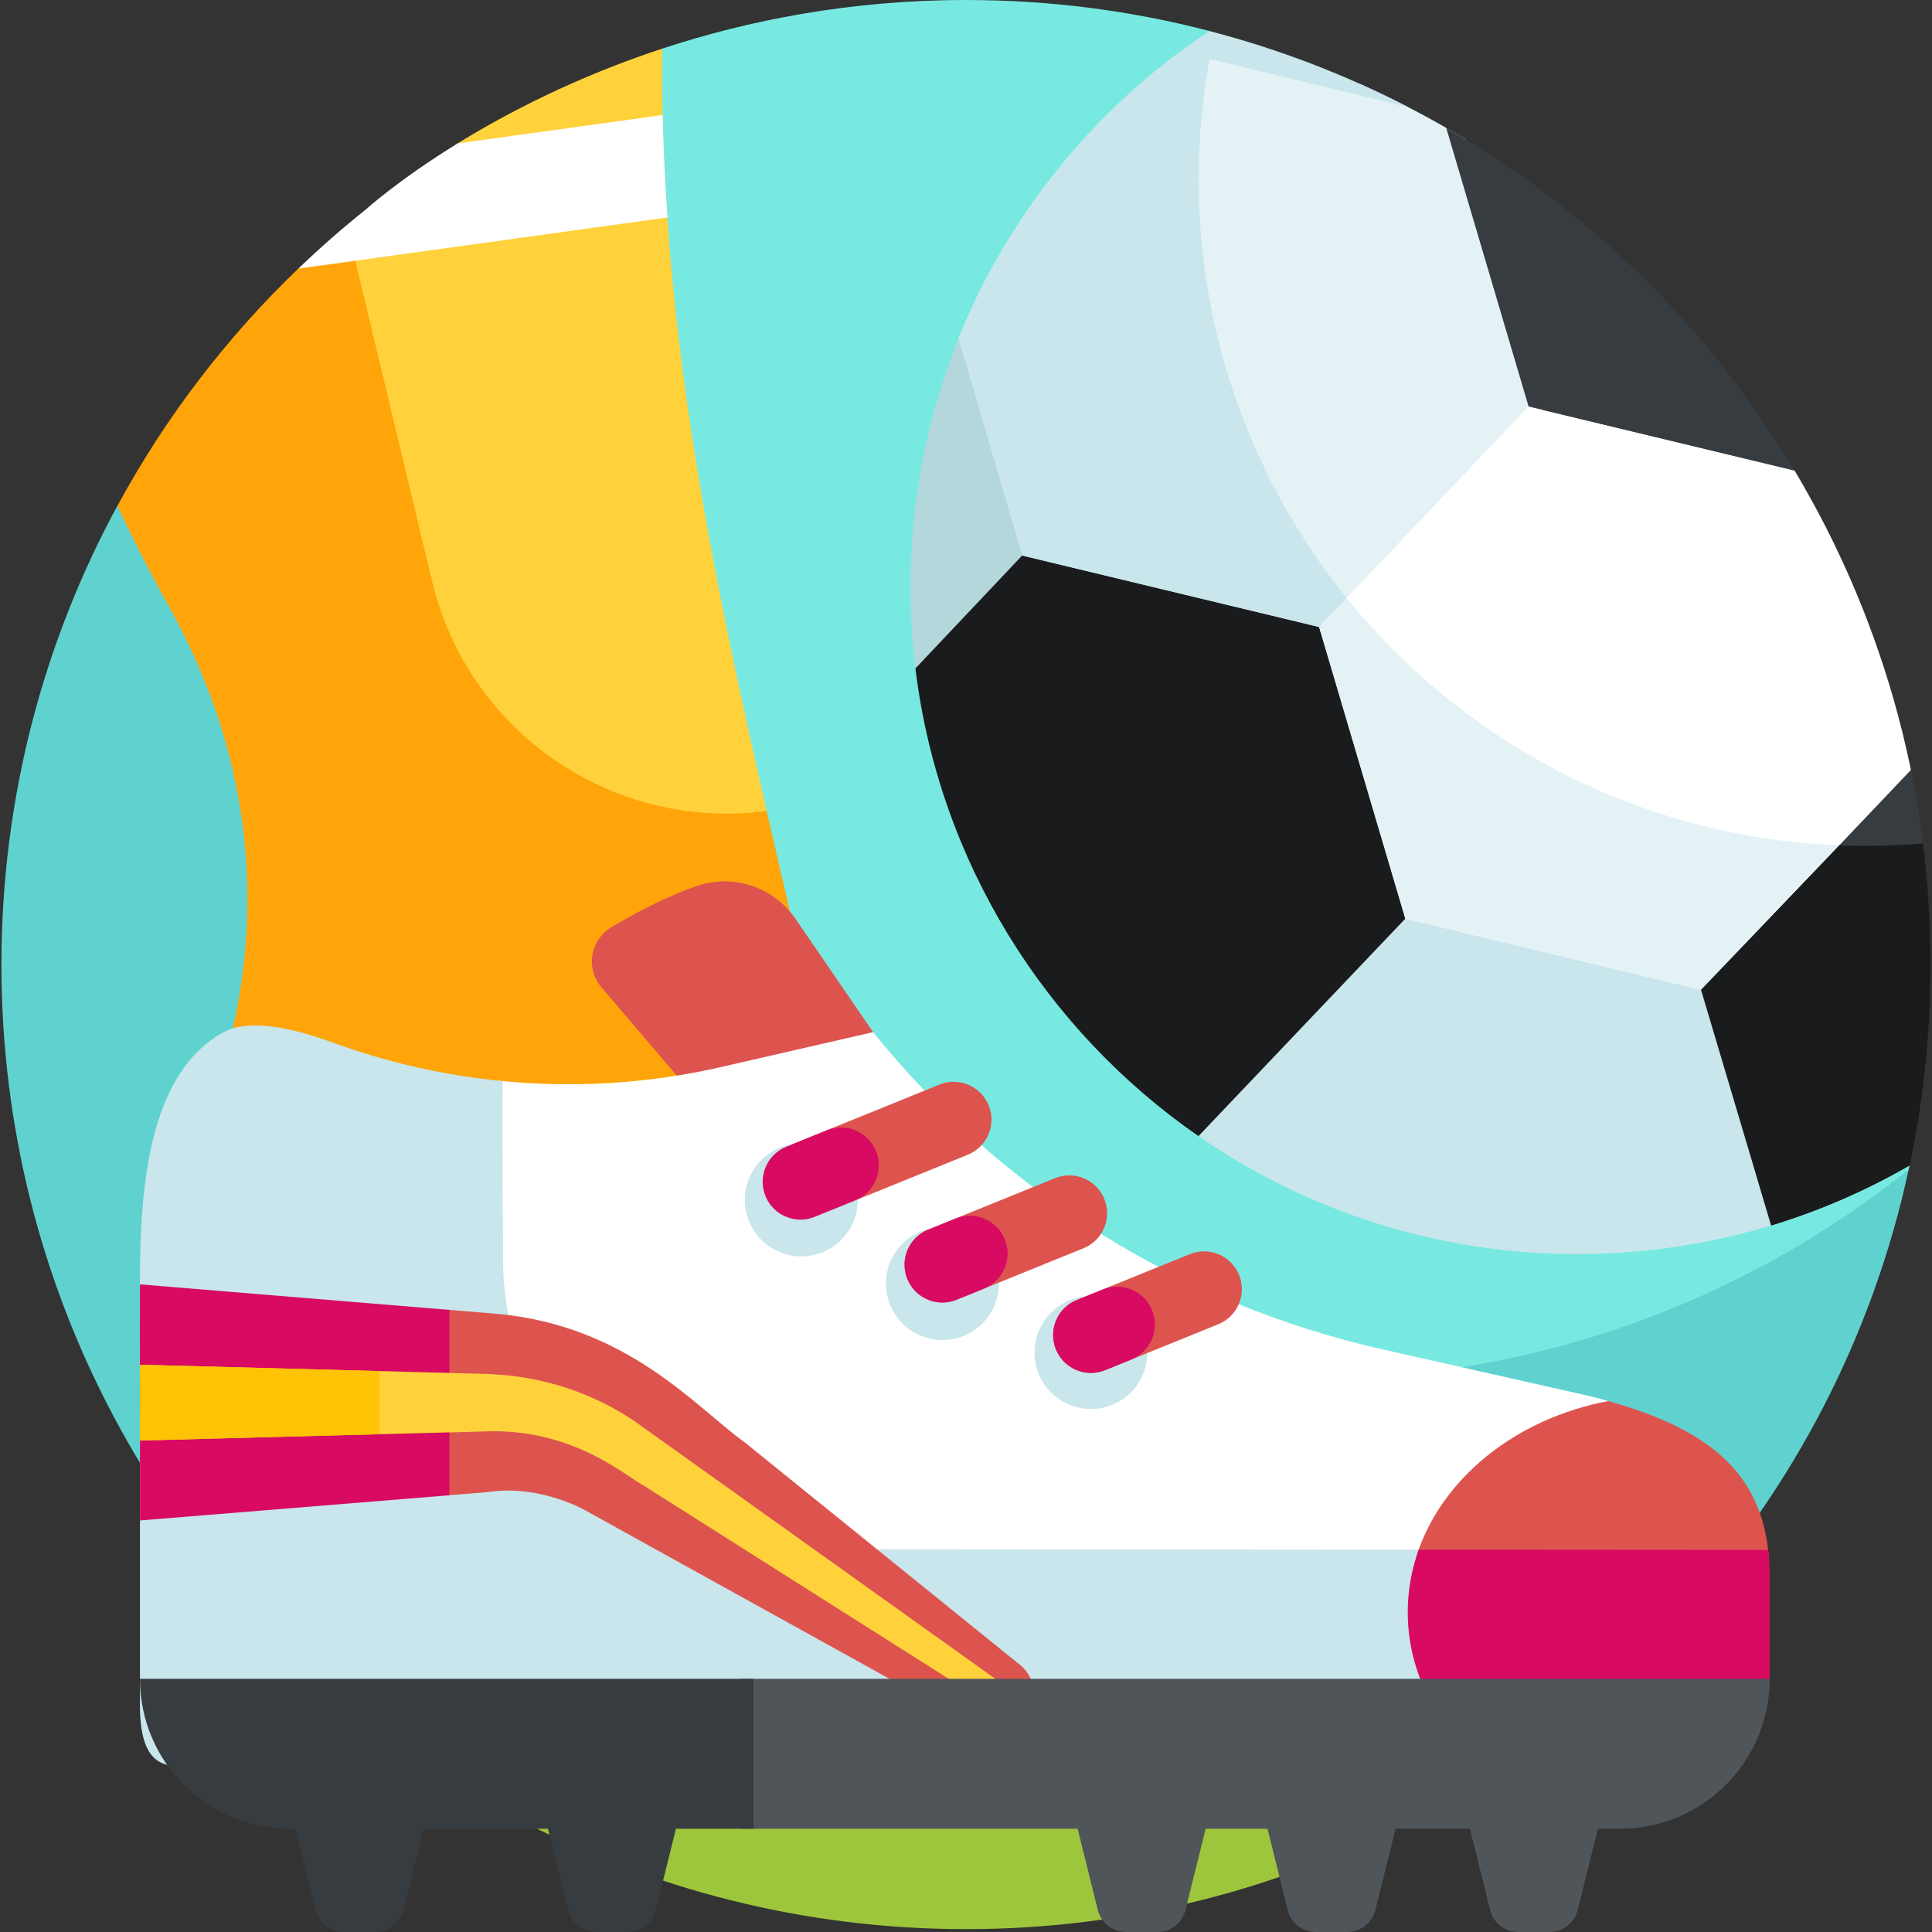
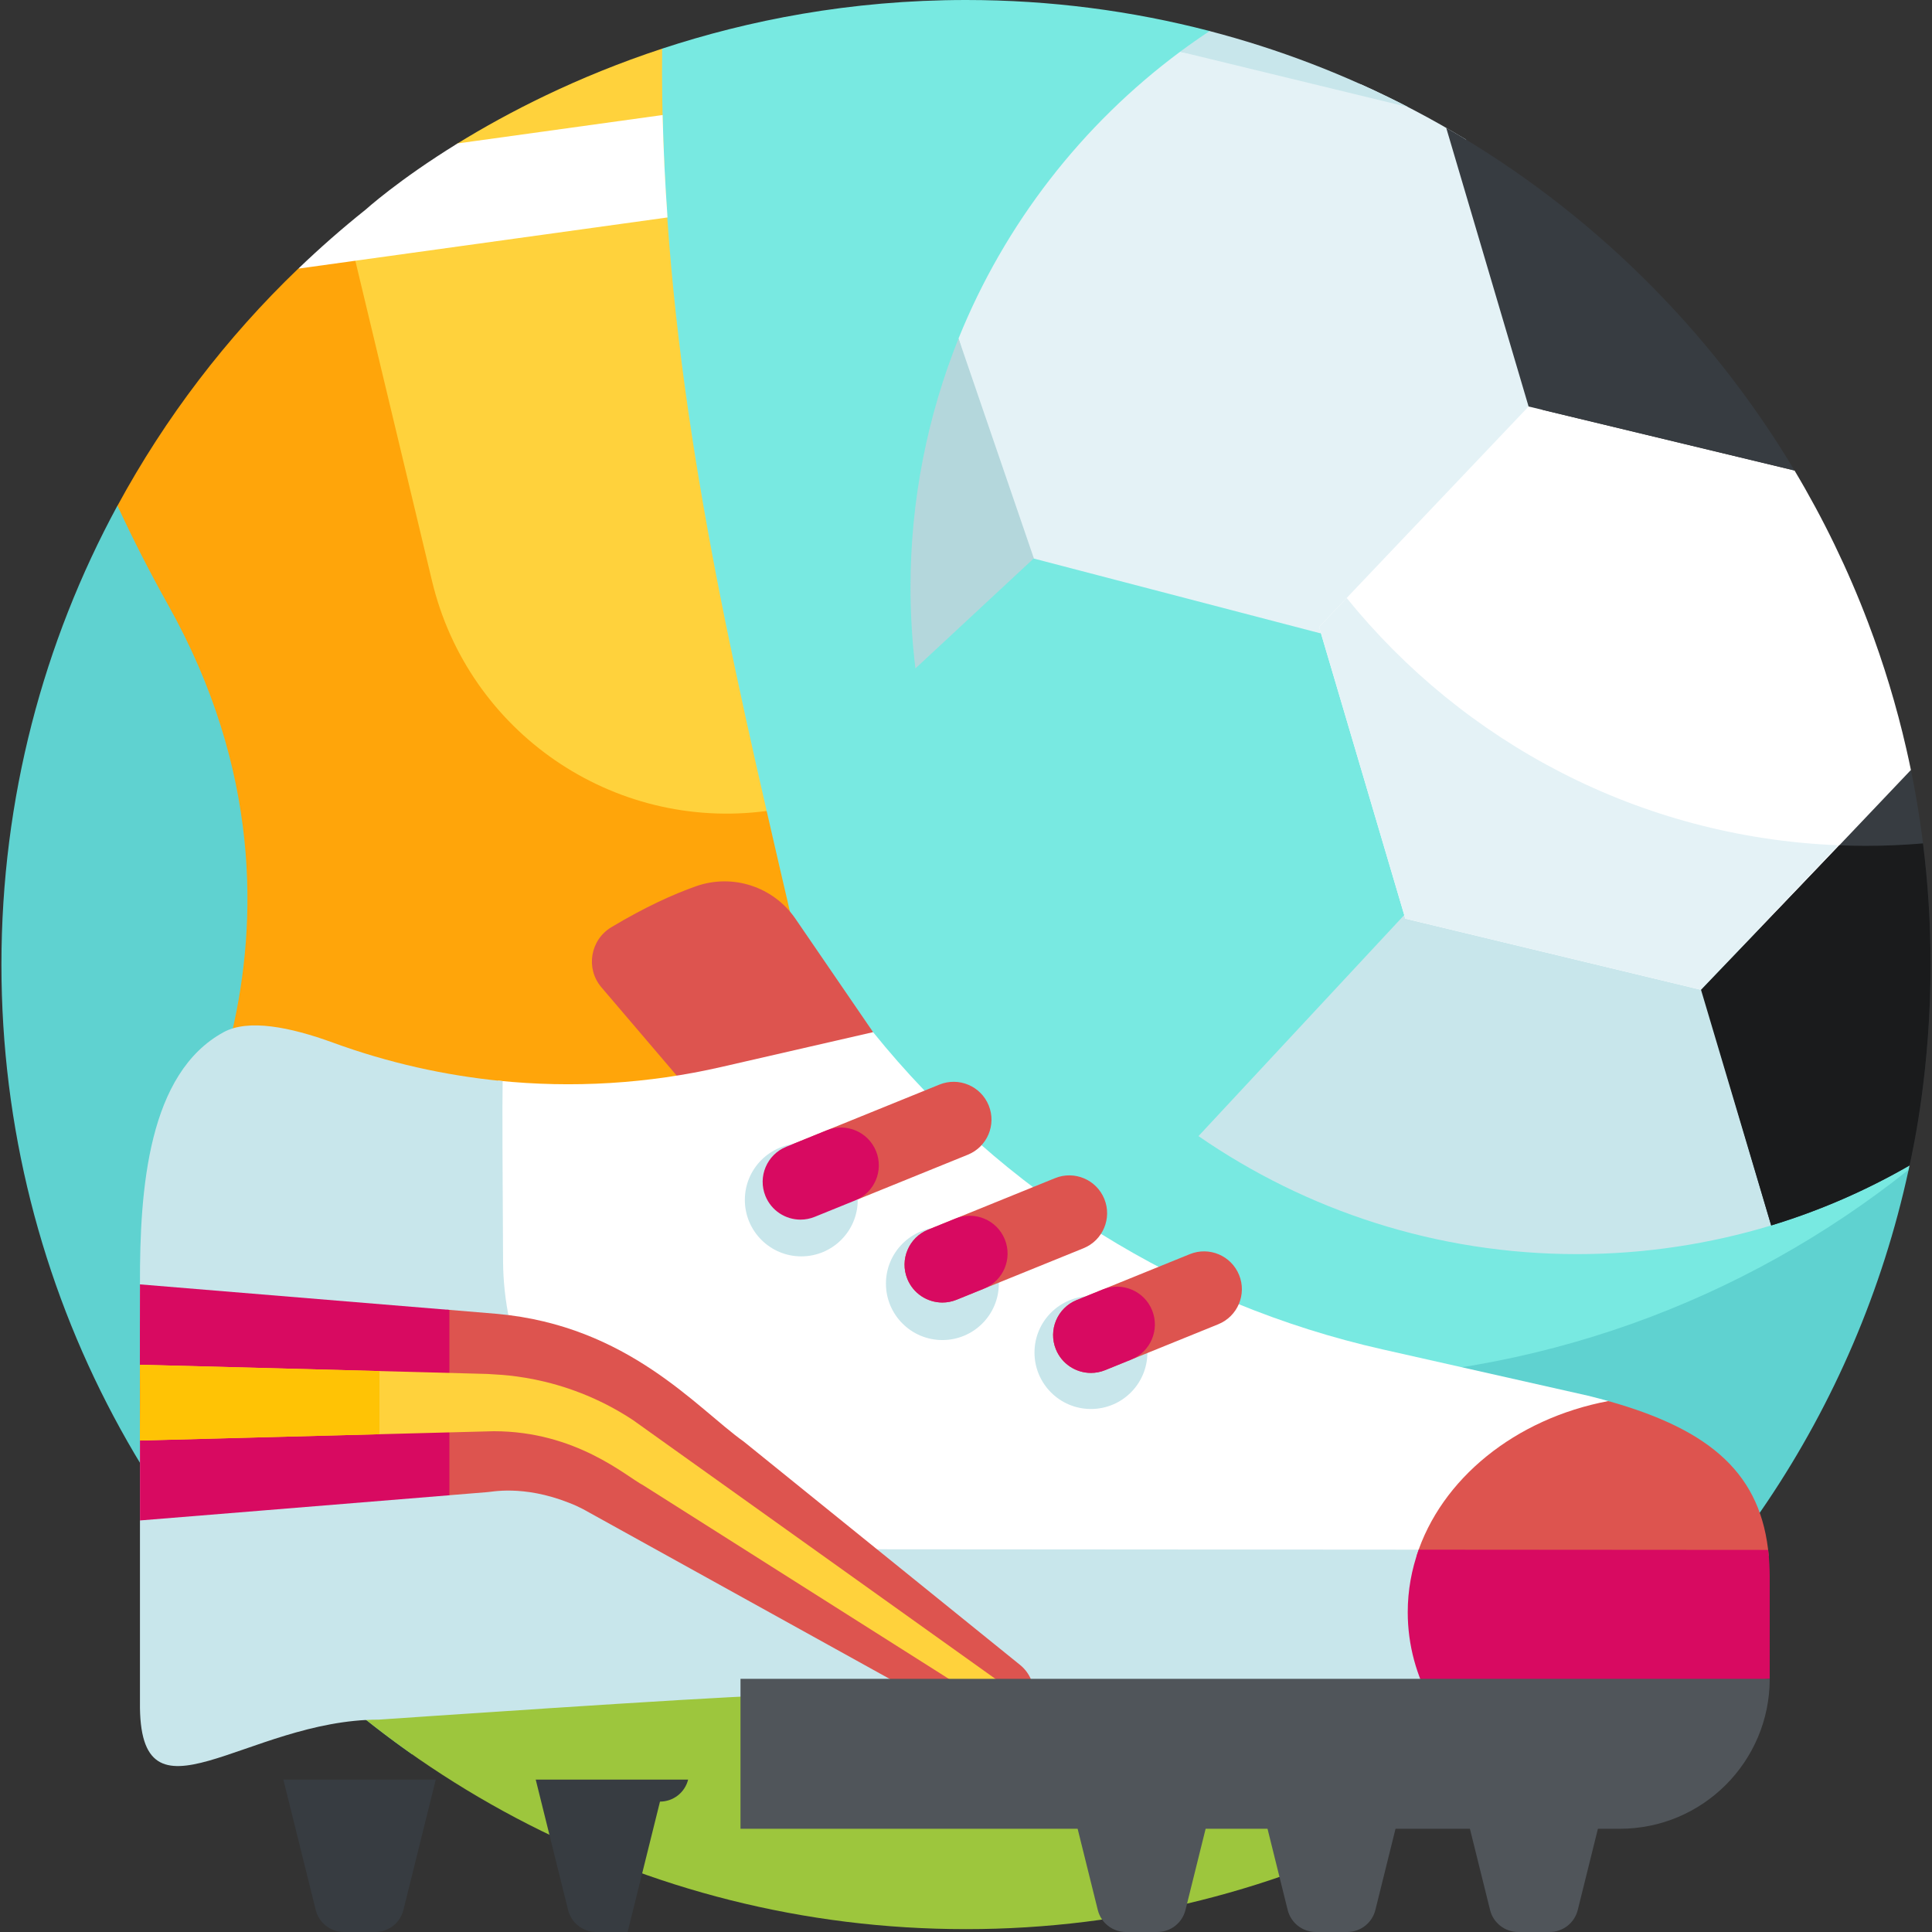
<svg xmlns="http://www.w3.org/2000/svg" id="Layer_1" enable-background="new 0 0 510.756 510.756" height="512" viewBox="0 0 510.756 510.756" width="512">
  <rect x="0" y="0" width="510.756" height="510.756" fill="#333333" stroke="none" />
  <g>
    <g>
      <path d="m319.785 8.204c-20.574-5.354-42.158-8.204-64.407-8.204-30.694 0-57.702 5.416-80.332 12.862l-88.783 104.044c0 140.833 118.763 254.972 259.596 254.972 54.231 0 114.568-25.992 154.949-57.243.903-.699 3.769-5.396 3.769-5.396.02-.121.107-.505.246-1.134z" fill="#78e9e1" />
      <path d="m108.913 463.752h292.893c51.307-36.027 88.919-90.568 102.772-154.513-43.559 34.696-98.724 55.441-158.741 55.441-140.833 0-255-114.167-255-255l-59.798 24.01c-19.554 36.075-30.661 77.396-30.661 121.31 0 86.322 42.9 162.616 108.535 208.752z" fill="#5fd2d0" />
      <path d="m47.148 402.218c46.189 65.212 122.236 107.782 208.23 107.782 85.447 0 161.826-42.263 208.235-107.782z" fill="#9dc63d" />
    </g>
    <path d="m202.682 214.393c-15.291-66.657-28.316-131.591-27.636-201.531-22.643 7.451-40.903 16.934-54.086 25.06l-29.265 22.992v157.036h97.074z" fill="#ffd23c" />
    <path d="m216.978 276.042c-4.666-20.365-9.561-40.919-14.296-61.648-40.699 5.401-78.895-20.837-88.457-60.764l-20.94-87.435-14.425 4.81c-18.988 18.226-35.156 39.366-47.801 62.696 3.948 8.54 8.373 17.28 13.354 26.164 48.881 87.193-2.873 160.865-2.873 160.865z" fill="#ffa50a" />
    <g>
      <path d="m270.225 146.859 78.81 20.56 58.77-59.068-20.241-71.458c-8.915-5.415-18.191-10.293-27.779-14.601l-47.793-8.62c-25.883 19.222-46.352 45.472-58.587 75.806z" fill="#e4f2f6" />
      <g>
        <path d="m316.839 300.347c28.434 19.653 62.957 31.201 100.138 31.201 17.786 0 35.078-2.682 51.265-7.582l-17.941-62.933-79.064-19.134z" fill="#c8e6eb" />
      </g>
      <path d="m319.783 8.211c-2.647 1.753-5.247 3.571-7.792 5.46l60.252 14.635c-16.517-8.532-34.085-15.313-52.46-20.095z" fill="#c8e6eb" />
      <path d="m505.257 203.921c-.401-1.972-.828-3.934-1.274-5.889-2.614-11.453-6.008-22.605-10.107-33.413-5.326-14.046-11.852-27.498-19.462-40.232-.001-.002-.002-.003-.003-.005l-70.306-16.921-55.379 58.291 22.792 77.105 78.171 18.814z" fill="#fff" />
      <g>
        <path d="m242.003 176.712 31.312-29.109-19.911-58.124c-8.135 20.277-12.701 42.611-12.701 65.796 0 7.212.458 14.451 1.3 21.437z" fill="#b4d7dc" />
      </g>
      <g>
-         <path d="m270.225 146.859-28.222 29.853c6.241 51.151 34.444 95.686 74.835 123.635l54.681-57.49-22.792-77.105z" fill="#1a1b1c" />
-       </g>
+         </g>
      <path d="m404.106 107.461 70.306 16.921c-22.414-37.505-54.174-68.779-92.08-90.582z" fill="#373c41" />
      <path d="m449.911 261.724 18.331 62.242c12.879-3.914 25.133-9.266 36.581-15.862 1.107-5.008 5.555-25.736 5.555-53.104 0-17.627-1.789-34.835-5.194-51.455z" fill="#373c41" />
      <g>
-         <path d="m356.013 158.083c-24.436-30.255-39.136-68.821-39.136-110.74 0-10.86.999-21.485 2.88-31.802l-7.766-1.869c-26.827 19.927-46.812 46.612-58.587 75.806l16.821 57.381 78.502 18.893z" fill="#c8e6eb" />
-       </g>
+         </g>
      <g>
        <path d="m485.992 223.46c-52.487-2.098-99.063-27.14-129.979-65.377l-7.286 7.669 22.792 77.105 78.171 18.814z" fill="#e4f2f6" />
      </g>
      <path d="m486.254 223.47-36.563 38.201 18.551 62.296c12.91-3.924 25.161-9.281 36.583-15.868 1.109-5.019 5.553-25.74 5.553-53.098 0-10.851-.683-21.542-1.998-32.036-5.019.43-10.098.653-15.228.653-2.312-.001-4.609-.06-6.898-.148z" fill="#1a1b1c" />
    </g>
    <g>
      <g>
        <path d="m230.819 272.866-20.524-29.969c-5.817-8.494-16.611-12.028-26.317-8.597-5.981 2.114-13.436 5.479-22.347 10.816-5.603 3.356-6.874 10.931-2.636 15.899l29.84 34.981z" fill="#dd544f" />
      </g>
      <g>
        <path d="m99.207 510.756h-8.299c-3.523 0-6.592-2.401-7.441-5.82l-8.556-34.474h40.293l-8.556 34.474c-.849 3.419-3.918 5.82-7.441 5.82z" fill="#373c41" />
      </g>
      <g>
-         <path d="m165.922 510.756h-8.299c-3.523 0-6.592-2.401-7.441-5.82l-8.556-34.474h40.293l-8.556 34.474c-.848 3.419-3.918 5.82-7.441 5.82z" fill="#373c41" />
+         <path d="m165.922 510.756h-8.299c-3.523 0-6.592-2.401-7.441-5.82l-8.556-34.474h40.293c-.848 3.419-3.918 5.82-7.441 5.82z" fill="#373c41" />
      </g>
      <g>
        <path d="m305.959 510.756h-8.299c-3.523 0-6.592-2.401-7.441-5.82l-8.556-34.474h40.293l-8.556 34.474c-.849 3.419-3.918 5.82-7.441 5.82z" fill="#50555a" />
      </g>
      <g>
        <path d="m356.16 510.756h-8.299c-3.523 0-6.592-2.401-7.441-5.82l-8.556-34.474h40.294l-8.556 34.474c-.849 3.419-3.919 5.82-7.442 5.82z" fill="#50555a" />
      </g>
      <g>
        <path d="m409.665 510.756h-8.299c-3.523 0-6.592-2.401-7.441-5.82l-8.556-34.474h40.294l-8.556 34.474c-.85 3.419-3.919 5.82-7.442 5.82z" fill="#50555a" />
      </g>
      <g>
        <path d="m425.496 370.477c-1.834-.519-3.732-1.019-5.696-1.501l-54.294-12.24c-53.07-11.964-100.536-41.521-134.687-83.87l-40.079 9.196c-19.455 4.464-39.409 5.651-59.064 3.627v125.411h293.82z" fill="#fff" />
      </g>
      <g>
        <path d="m425.496 409.714-215.959-.153c-42.091-.03-76.271-34.023-76.543-76.113-.144-22.377-.227-42.327-.111-47.637-15.249-1.468-30.328-4.866-44.865-10.176-11.38-4.158-22.395-6.304-28.887-2.769-19.911 10.843-22.21 41.252-22.129 66.682.04 12.682-.06 20.393 0 31.256v79.128c-.44 35.199 27.988 4.676 63.19 4.676 0 0 86.302-5.936 101.544-6.301 39.324-.944 159.148 1.775 223.76 3.388z" fill="#c8e6eb" />
      </g>
      <g>
        <path d="m211.627 322.43c-3.951 0-7.692-2.356-9.27-6.242-2.077-5.118.388-10.95 5.506-13.026l40.492-16.432c5.117-2.077 10.95.389 13.026 5.506 2.077 5.118-.388 10.95-5.506 13.026l-40.492 16.432c-1.23.5-2.504.736-3.756.736z" fill="#dd544f" />
      </g>
      <g>
        <circle cx="249.136" cy="339.341" fill="#c8e6eb" r="14.923" />
      </g>
      <g>
        <path d="m249.139 344.345c-3.951 0-7.693-2.356-9.27-6.242-2.077-5.118.388-10.95 5.506-13.026l33.548-13.614c5.119-2.077 10.95.389 13.026 5.506 2.077 5.118-.388 10.95-5.506 13.026l-33.548 13.614c-1.231.5-2.504.736-3.756.736z" fill="#dd544f" />
      </g>
      <g>
        <circle cx="211.836" cy="317.219" fill="#c8e6eb" r="14.923" />
      </g>
      <g>
        <circle cx="288.408" cy="357.567" fill="#c8e6eb" r="14.923" />
      </g>
      <g>
        <path d="m288.411 362.957c-3.951 0-7.693-2.356-9.27-6.242-2.077-5.118.388-10.95 5.506-13.026l29.902-12.134c5.118-2.078 10.95.389 13.026 5.506 2.077 5.118-.388 10.95-5.506 13.026l-29.902 12.134c-1.231.5-2.504.736-3.756.736z" fill="#dd544f" />
      </g>
      <g>
        <path d="m211.627 322.43c-3.951 0-7.693-2.356-9.27-6.242-2.077-5.118.389-10.95 5.506-13.026l10.708-4.345c5.119-2.078 10.95.389 13.026 5.506 2.077 5.118-.389 10.95-5.506 13.026l-10.708 4.345c-1.231.5-2.504.736-3.756.736z" fill="#d80a61" />
      </g>
      <g>
        <path d="m249.139 344.345c-3.951 0-7.693-2.356-9.27-6.242-2.077-5.118.389-10.95 5.506-13.026l7.235-2.936c5.121-2.078 10.95.389 13.026 5.506 2.077 5.118-.389 10.95-5.506 13.026l-7.235 2.936c-1.231.5-2.504.736-3.756.736z" fill="#d80a61" />
      </g>
      <g>
        <path d="m288.411 362.957c-3.951 0-7.692-2.356-9.27-6.242-2.077-5.117.388-10.949 5.506-13.026l6.904-2.802c5.117-2.075 10.95.388 13.026 5.506 2.077 5.117-.388 10.949-5.506 13.026l-6.904 2.802c-1.231.499-2.504.736-3.756.736z" fill="#d80a61" />
      </g>
      <g>
        <path d="m269.644 440.128c.005.003.005.003 0 0 0-.001 0-.001 0 0-.005-.004-.007-.006-.011-.009.004.003.007.006.009.008-.211-.171-6.282-5.078-72.983-58.994-12.354-8.775-30.556-30.645-65.167-33.786-2.054-.173-6.887-.576-13.331-1.113v49.104c6.503-.53 10.631-.867 10.6-.864.949.012 9.421-2.029 21.663 2.815 2.922 1.112 4.913 2.351 5.383 2.597.971.54 24.349 13.499 87.481 48.439 9.397.126 19.521.31 30.034.535.299-3.228-.968-6.54-3.678-8.732z" fill="#dd544f" />
      </g>
      <g>
        <path d="m118.805 346.293c-26.229-2.171-81.803-6.746-81.803-6.746s-.052 21.813 0 31.256c.014 17.347 0 31.151 0 31.151s58.246-4.721 81.803-6.66z" fill="#d80a61" />
      </g>
      <g>
        <path d="m258.295 448.563c2.91.052 5.867.109 8.861.169.126-1.118-.327-2.268-1.307-2.969-.102-.073-98.581-70.397-98.461-70.313-18.918-12.519-37.062-11.976-38.568-12.225-.101-.003-6.248-.167-5.857-.157-97.55-2.574-84.058-2.259-85.961-2.265.428 12.261.007 12.605 0 19.997 10.716-.187-35.982.95 93.515-2.433 21.819-.01 35.026 11.949 39.578 14.323 18.437 11.68 69.598 44.089 88.2 55.873z" fill="#ffd23c" />
      </g>
      <g>
        <path d="m100.309 379.158v-16.688c-72.678-1.923-63.308-1.667-63.308-1.667v19.997s.878-.009 0 .019c2.928-.083 17.015-.446 63.308-1.661z" fill="#ffc305" />
      </g>
      <g>
        <path d="m467.607 411.382c-1.88-21.451-14.984-33.294-42.427-40.989-24.635 4.66-44.215 20.569-50.712 40.989z" fill="#dd544f" />
      </g>
      <path d="m467.855 417.031c0-.002 0-.004 0-.006 0-2.056-.12-4.749-.396-7.154-.005-.043-.011-.084-.016-.127l-92.387-.065c-1.877 5.239-2.897 10.792-2.897 16.547 0 8.71 2.327 16.958 6.461 24.348l89.236-6.741c-.001-5.625-.001-13.533-.001-26.802z" fill="#d80a61" />
      <g>
        <path d="m195.763 483.465h232.458c21.889 0 39.633-17.744 39.633-39.633h-272.091z" fill="#50555a" />
      </g>
      <g>
-         <path d="m76.635 483.465h122.557v-39.633h-162.19c0 21.888 17.744 39.633 39.633 39.633z" fill="#373c41" />
-       </g>
+         </g>
    </g>
    <path d="m78.869 71.014 97.599-13.528c-.64-9.001-1.08-18.027-1.296-27.079l-54.211 7.514c-15.761 9.715-24.267 17.489-24.33 17.523-6.164 4.912-12.081 10.119-17.762 15.57z" fill="#fff" />
  </g>
</svg>